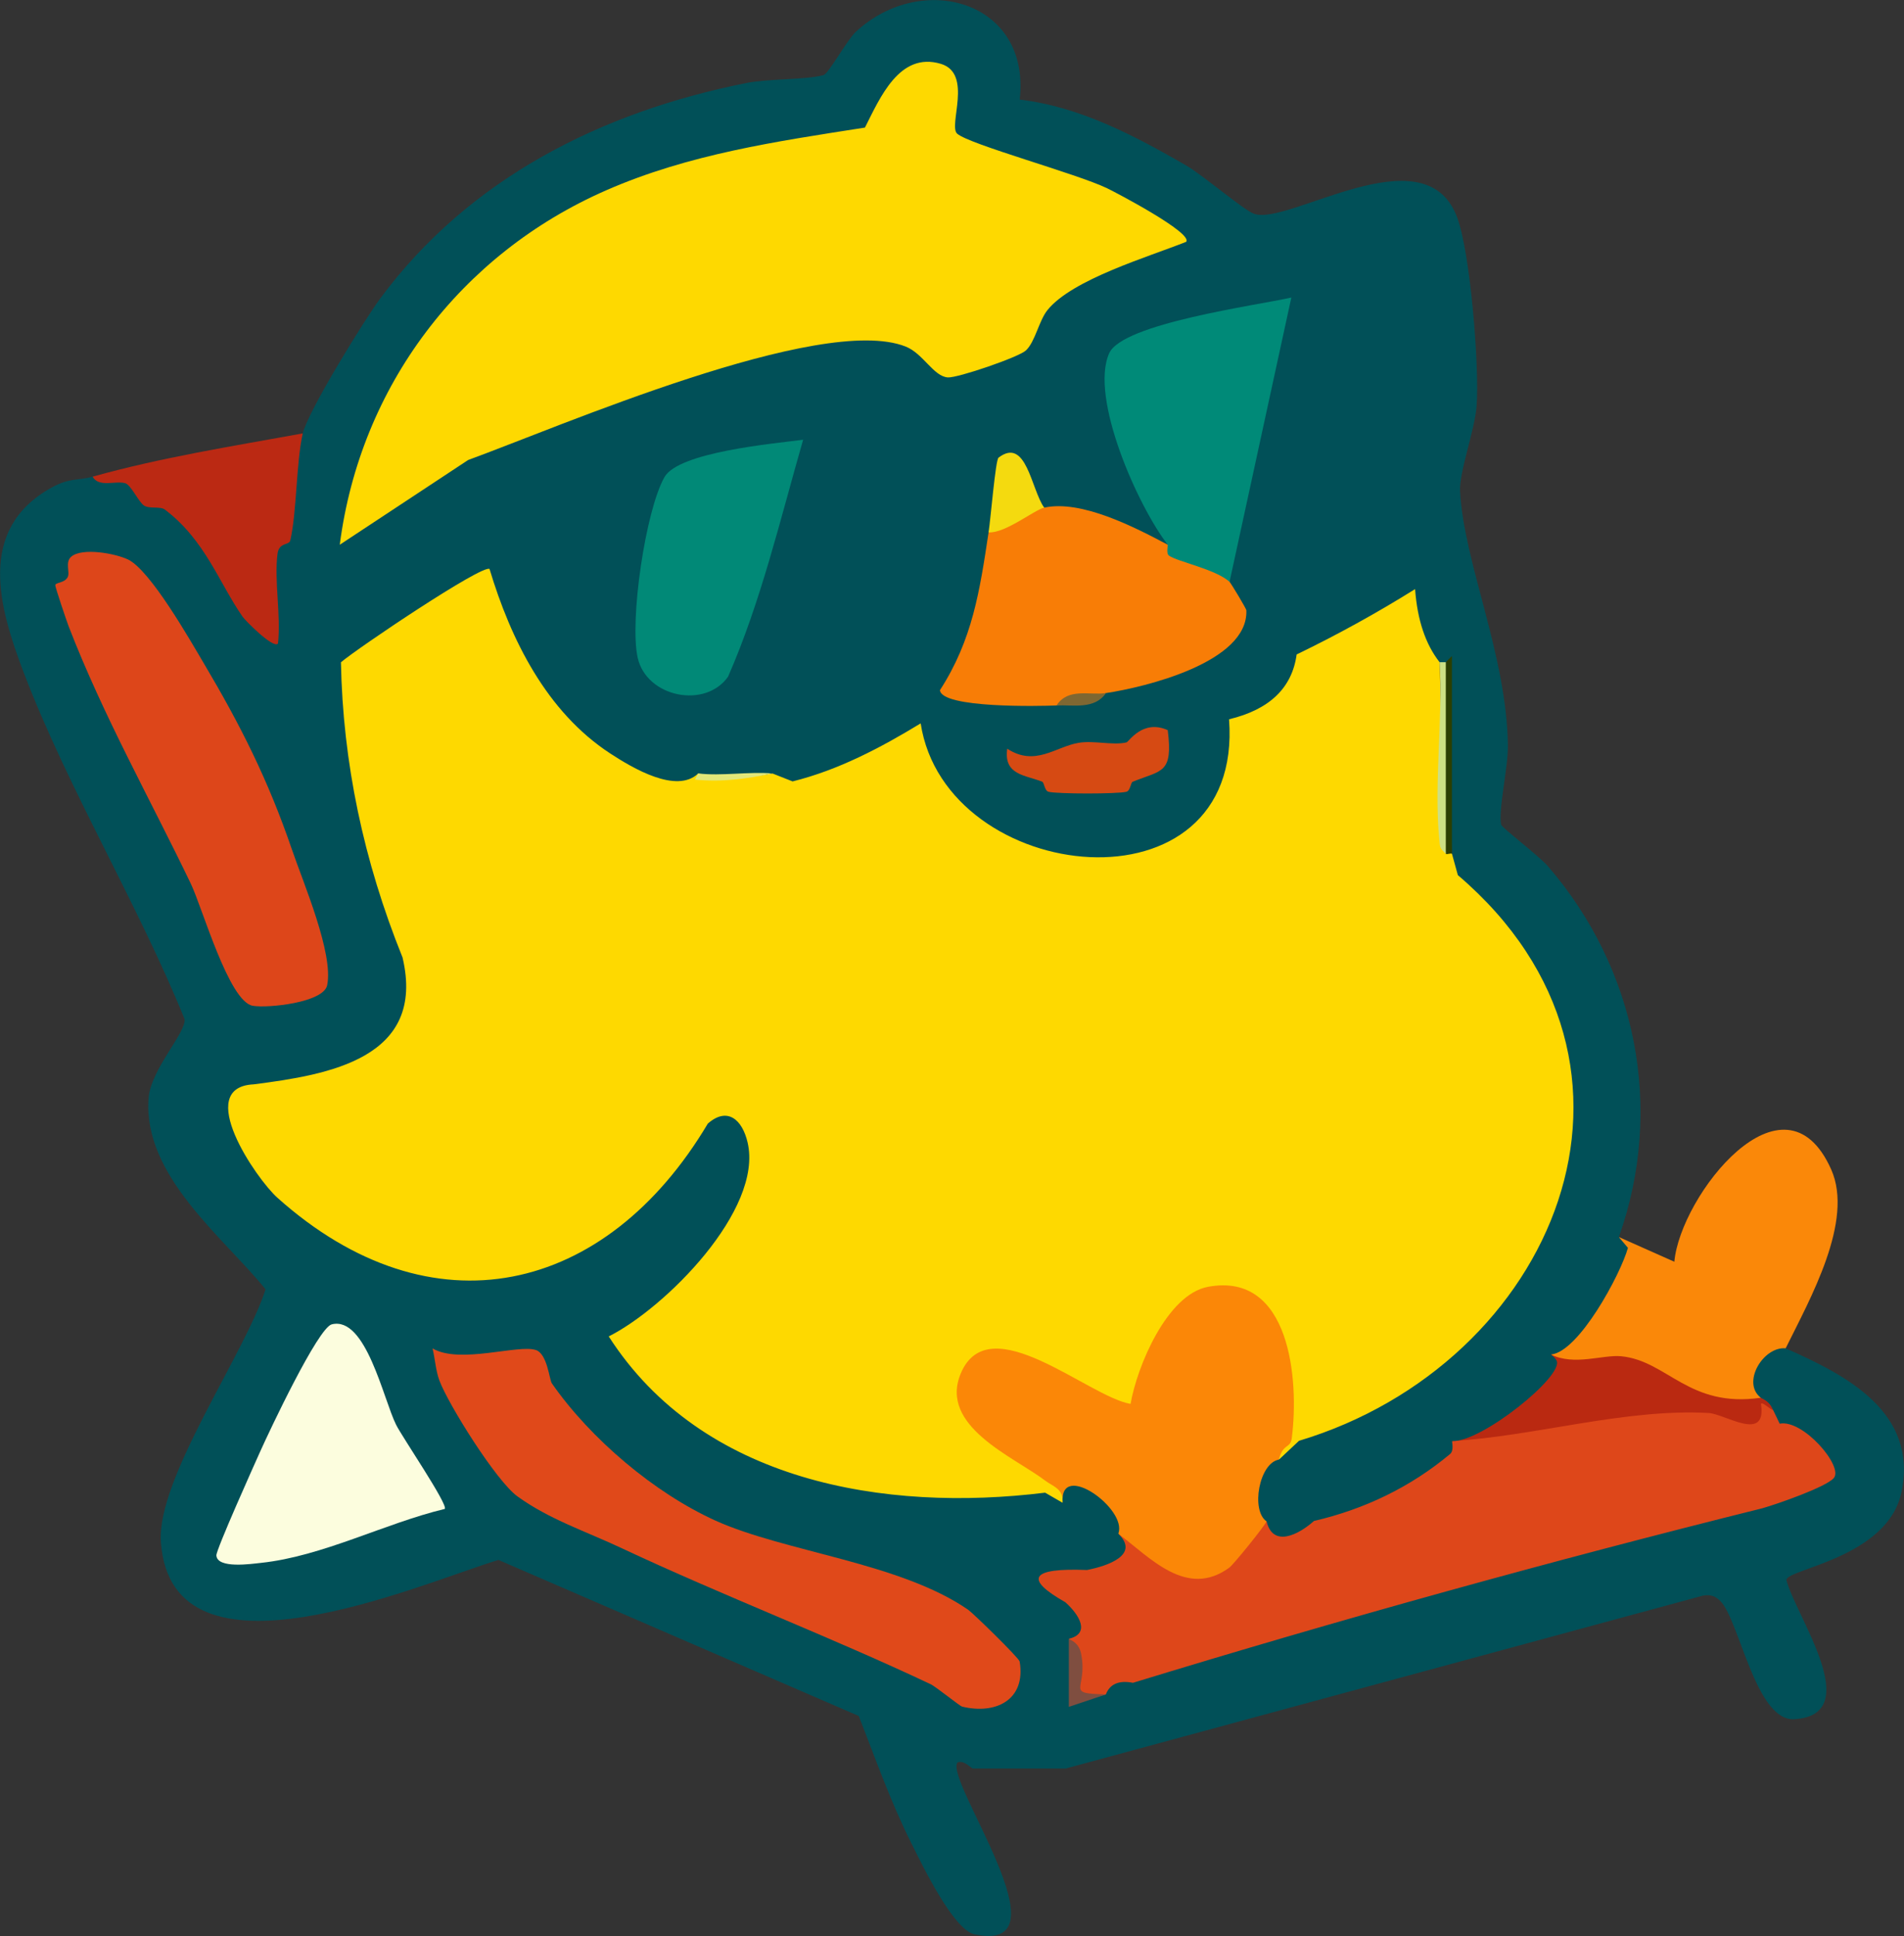
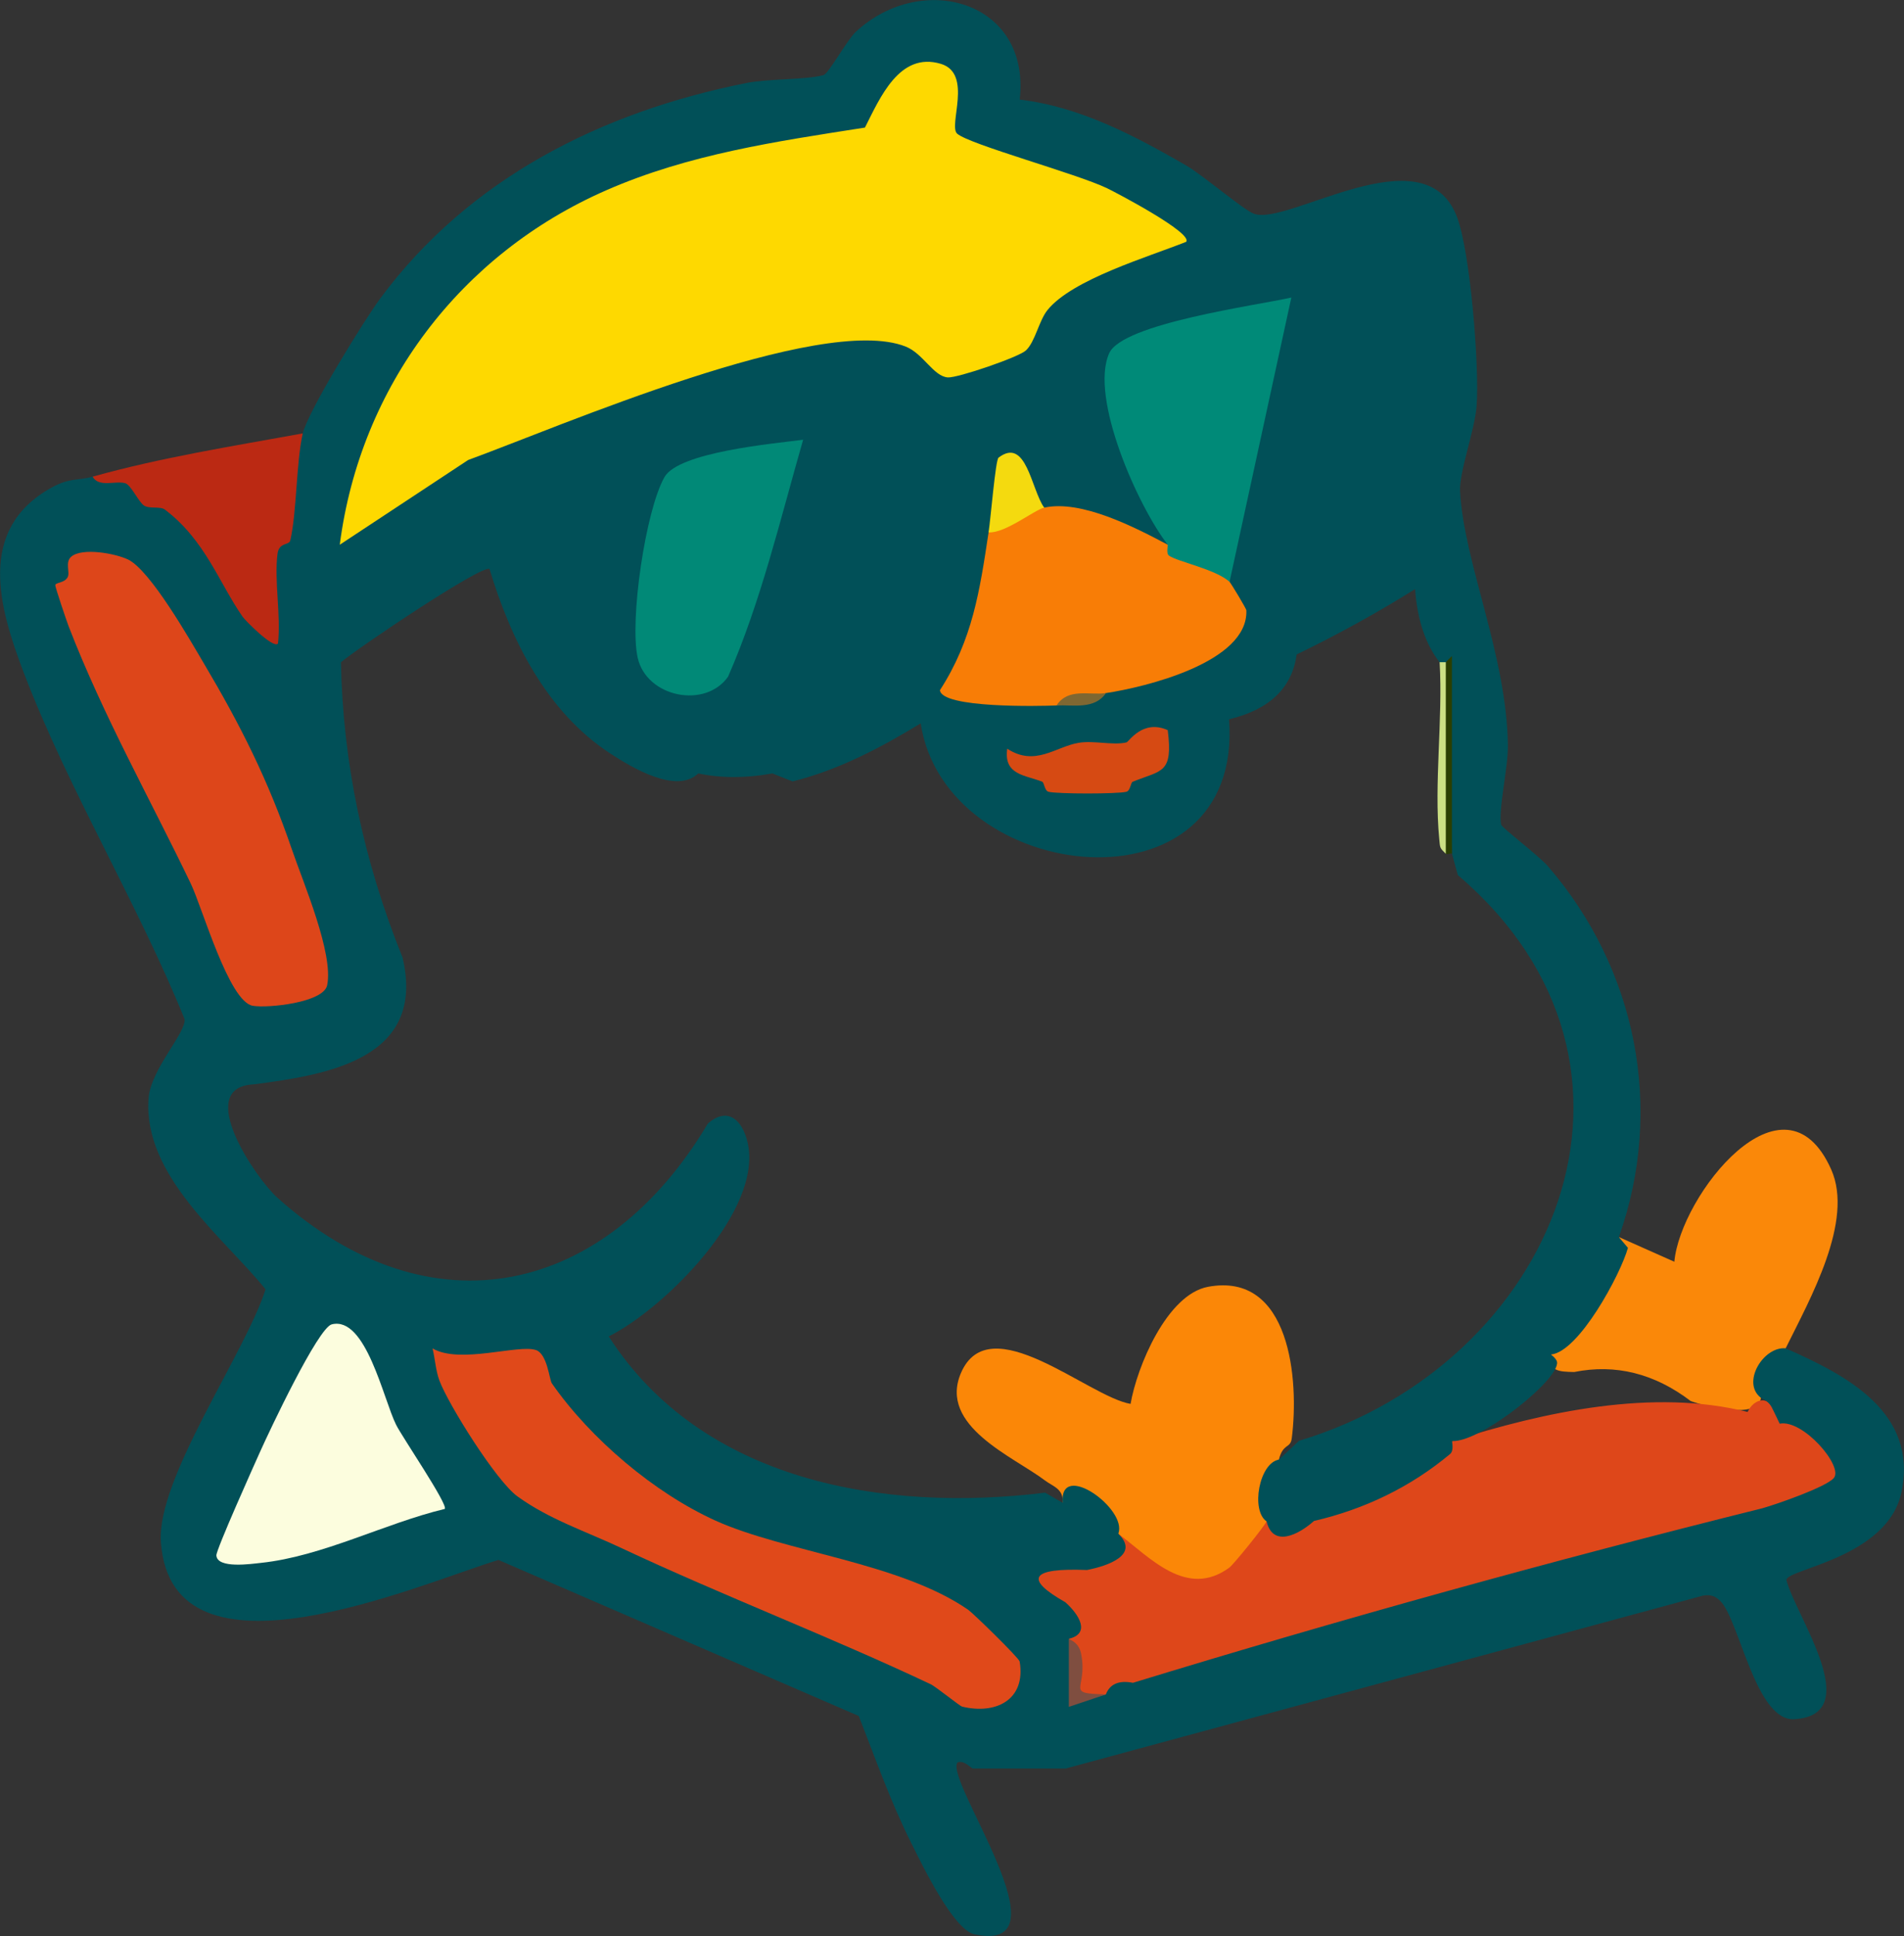
<svg xmlns="http://www.w3.org/2000/svg" id="Layer_2" data-name="Layer 2" viewBox="0 0 308.16 313.22">
  <rect x="0" y="0" width="308.16" height="313.22" fill="#333333" stroke="none" />
  <defs>
    <style>
      .cls-1 {
        fill: #015058;
      }

      .cls-2 {
        fill: #7f4e40;
      }

      .cls-3 {
        fill: #e2e779;
      }

      .cls-4 {
        fill: #bb2913;
      }

      .cls-5 {
        fill: #fb8707;
      }

      .cls-6 {
        fill: #de471a;
      }

      .cls-7 {
        fill: #018977;
      }

      .cls-8 {
        fill: #d64a13;
      }

      .cls-9 {
        fill: #2b3e01;
      }

      .cls-10 {
        fill: #e0491a;
      }

      .cls-11 {
        fill: #ba2911;
      }

      .cls-12 {
        fill: #7e6732;
      }

      .cls-13 {
        fill: #fcfdde;
      }

      .cls-14 {
        fill: #f4da0f;
      }

      .cls-15 {
        fill: #dd461a;
      }

      .cls-16 {
        fill: #f87d06;
      }

      .cls-17 {
        fill: #fed900;
      }

      .cls-18 {
        fill: #cce084;
      }

      .cls-19 {
        fill: #fa8809;
      }

      .cls-20 {
        fill: #008a78;
      }
    </style>
  </defs>
  <g id="Logo_icone" data-name="Logo icone">
    <g id="relaxing">
      <path class="cls-19" d="M262,200.13l8.99,4c.96-10.7,17.75-32.08,25.39-14.92,3.71,8.33-3.44,20.96-7.37,28.92-1.19,2.41-3.85,4.8-4,8-.4,3.55-8.78,1.48-11.37.54-5.88-4.47-12.17-6.04-18.86-4.7-2.45-.05-4.24-.11-3.77-2.84,3.33-4.39,9.23-14.01,11-19Z" />
-       <path class="cls-17" d="M172,243.13c-28.05,4.03-60.99-1.12-75.97-27.51,7.67-4.75,15.05-10.42,19.6-18.37,2.6-4.54,5.72-10.28,1.86-15.12-1.52-.32-8.63,11.03-10.56,13.19-17.08,19.02-46.01,17.58-63.46-.15-3.4-3.46-13.36-17.52-6.12-20.65,8.09-3.5,24.46-.57,26.47-14.15.73-4.94-7.15-23.79-8.56-30.99-.94-4.81-3.8-21.65-1.24-24.74,4.36-1.34,24.03-16.99,26.95-14.47,3.78,15.95,14.38,32.81,32.04,34.96,3.54.79,7.54.79,12,0,9.88-2.07,17.81-6.31,25.99-12-2.09,20.75,31.67,31.61,43,16.49,4.5-6,1.85-12.15,3.47-14.53.54-.8,7.69-3,9.24-5.25.91-1.32.66-3.58,1.48-5.02,1.38-2.41,10.51-5.36,13.84-7.17,1.38-.75,8.44-6.15,8.98-5.51.37,5.27,1.68,9.58,2.01,15,.19,10.37.53,20.7,1,31,.28-.86.61-.84,1,0,41.83,34.46,18.5,85.55-28,98-.71-.61-1.56-1.57-1.23-2.26,7.5-15.78-8.65-37.19-18.63-13.45-1.28,6.48-3.76,9.06-7.43,7.76l-11.4-5.88c-22.68-6.84-6.6,13.53,4.19,17.14,1.66,1.53,1.58,2.65-.5,3.7Z" />
      <path class="cls-6" d="M287,228.13c4.48.66,2.75.94,4.34,1.66,1.13.51,2.53.16,3.33.69,2.44,1.59,1.85,3.44,2.67,5.33.23.53,2.84.16,1.34,4.08-.76,1.98-10.83,5.45-13.28,6.18-18.42,5.49-42.44,10.66-61.84,16.12-14.45,4.06-26.61,8.68-39.26,11.93-1.36.35-3.71.06-5.29.02-4.28,1.87-5.95-.24-5.01-6.33l-.99-2.67c-.2-.47.33-1.63-.33-2.67-1.61-2.55-7.99-6.31-9.67-9.32,4.03-.47,9.45-.41,13.27-1.24,1.37-.3,5.35-1.45,4.73-3.77l2.69-.44c7.95,7.64,13.47,7.77,18.99-1.67l2.32.12c4.11,1.57,5.63-1.46,6.82-1.88,4.22-1.5,9.27-2.6,12.84-4.46,2.65-1.38,7.5-6.51,10.34-6.66,14.9-4.75,32.52-8.56,47.84-4.72,1.02-2.2,3.48-2.67,4.16-.28Z" />
      <path class="cls-5" d="M172,243.13c.14-2.28-1.51-2.59-2.88-3.62-5.09-3.85-17.25-8.79-13.6-17.36,4.62-10.82,20.59,3.8,27.46,4.98,1.03-5.99,5.87-17.72,12.56-18.95,13.31-2.45,14.74,15.09,13.53,24.51-.22,1.71-1.41.76-2.08,3.44s-1.28,8.09-2,10c-.27.71-5.33,6.98-6.02,7.48-6.93,5.09-12.89-1.7-17.98-5.48-1.88-1.39-5.8-5.65-6.19-5.83-1.18-.56-2.11.73-2.81.83Z" />
-       <path class="cls-11" d="M285,226.13c2.1-.31,2.24-.06,2,2-.53-.08-1.74-1.4-1.99-1.01.99,6.36-5.82,1.62-8.47,1.48-13.58-.76-28.34,3.81-41.54,4.53,1.41-3.05,4.61-2.56,5.69-3.32,1.14-.8,9.27-9.31,10.31-10.68,3.82,1.89,8.42,0,11.38.29,7.49.72,10.92,8.41,22.62,6.71Z" />
      <path class="cls-1" d="M49,70.13c.79-3.49,9.93-18.33,12.59-21.91,14.41-19.41,35.79-30.12,59.21-34.79,3.59-.72,9.59-.49,12.49-1.28.81-.22,3.79-5.67,5.22-7,10.72-9.95,28.34-4.98,26.53,10.96,9.81,1.18,18.5,5.81,26.88,10.62,2.71,1.56,9.36,7.26,11.05,7.86,5.52,1.98,27.42-13.15,32.77.32,2.24,5.63,3.71,24.43,3.25,30.72-.29,4-2.85,10.74-2.68,13.87.63,11.61,7.55,26.49,7.74,41.09.05,3.59-1.62,10.66-1.08,12.84.12.49,6.11,5.04,7.55,6.7,14.36,16.6,18.88,39.23,11.49,60.01l1.47,1.74c-1.2,4.32-7.97,16.87-12.47,17.26.38.29.72.6.92.98,1.27,2.44-12.23,13.3-16.92,13.02.1.73.2,1.66-.31,2.09-6.41,5.37-13.9,8.95-22.04,10.84-2.46,2.21-6.64,4.36-7.66.07-2.6-1.76-1.21-9.47,2-10l3.24-3.04c41.29-12.4,61.96-60.62,25.71-91.52l-.95-3.44c-.34-10.28-.67-20.61-1-31-.28.87-.62.86-1,0-2.29-2.91-3.61-6.86-3.97-11.83-6.22,3.88-12.61,7.4-19.17,10.57-.74,5.42-4.39,8.92-10.94,10.49,2.42,32.21-45.88,27.03-49.91.66-6.49,3.95-13.29,7.54-20.73,9.39l-3.27-1.29c-4.28.78-8.28.78-12,0-3.5,3.35-10.58-.83-14.29-3.26-10.28-6.73-16.06-18.4-19.49-29.82-1.21-.75-21.49,12.89-24.05,15.1.31,16.17,3.64,32.09,9.97,47.75,3.86,16.36-11.99,18.98-24.09,20.53-9.78.46.42,15.29,3.83,18.34,24.97,22.33,53.21,15.7,69.67-11.99,3.19-2.8,5.59-.61,6.44,3.06,2.54,10.94-13.38,26.81-22.48,31.37,15.13,23.54,44.64,28.48,70.63,25.28l2.84,1.64c-.56-6.99,10.57,1.02,9,5,3.55,3.42-1.72,5.22-5.06,5.87-9.09-.36-10.26,1.39-3.5,5.22,2.19,1.96,4.15,5.06.55,5.91l.97,2.28c-.96,5.91.72,8.15,5.03,6.72.65-1.69,2.12-2.32,4.39-1.88,33.66-10.3,67.6-19.71,101.84-28.23,2.41-.68,10.34-3.44,11.59-4.9,1.6-1.87-4.98-9.54-8.76-8.79l-1.06-2.2c-.52-1.12-.93-1.44-2-2-3.14-2.44.38-8.29,4-8,9.89,4.36,21.46,10.34,18.77,23.27-2.21,10.6-18.46,12.43-18.63,14.19,1.4,5.7,13.01,21.86,1.27,22.55-6.19.36-8.86-15.85-11.89-19.05-.85-.89-1.69-1.16-2.89-.94l-103.13,27.97h-15c-.3,0-1.4-1.39-2.49-1-2.33,2.68,18.41,31.14,2.73,27.82-3.42-.72-8.46-11.21-10.25-14.8-3.35-6.68-5.76-13.59-8.48-20.52l-58.32-25.25c-13,3.98-52.87,21.59-54.63-2.87-.74-10.24,13.68-30.62,16.94-40.91-6.8-8.41-19.83-18.33-18.94-30.86.34-4.77,6.14-10.66,5.83-12.87-7.58-18.68-18.93-37.39-26.04-56.07-3.98-10.46-7.68-23.12,4.47-29.88,3.03-1.68,4.28-1.11,6.71-1.8l6.86-.24c1.76,2.41,4.27,4.14,7.53,5.19,4.82,5.91,9.28,12.05,13.39,18.44-.89-5.89-.08-10.62,2.41-14.2l1.48-14.59c.42-.74,1.2-1.27,2.33-1.6Z" />
      <path class="cls-4" d="M49,70.13c-1.07,4.68-.96,12.77-2.02,17.31-.19.81-1.81.27-2.06,2.12-.57,4.38.58,10,.07,14.56-.75.89-5.31-3.75-5.7-4.31-3.82-5.46-6.05-12.41-12.61-17.37-.76-.57-2.48-.07-3.37-.65s-2.11-3.36-3.06-3.62c-1.56-.43-4.29.73-5.26-1.05,11.12-3.12,22.65-4.93,34-7Z" />
      <path class="cls-17" d="M191.99,39.12c-6.08,2.43-18.46,6.07-22.46,11.05-1.4,1.75-1.98,5.11-3.48,6.52-1.15,1.09-11.01,4.46-12.63,4.37-2.33-.14-4-3.88-6.86-5-13.73-5.4-56.18,13.04-70.79,18.36l-20.78,13.71c3.32-25.68,19.58-47.05,43.14-57.35,13.37-5.85,27.53-7.9,41.86-10.14,2.43-4.79,5.58-12.33,12.29-10.31,5.23,1.57,1.15,10.01,2.64,11.3,2,1.75,19.34,6.46,24.25,8.82,1.34.64,13.93,7.23,12.81,8.67Z" />
      <path class="cls-10" d="M86.74,218.41c1.86.65,2.16,4.79,2.58,5.4,6.25,8.97,16.61,17.75,26.52,22.22,11.23,5.06,29.85,6.79,40.85,14.4.79.54,8.24,7.8,8.34,8.38,1.04,6.2-3.85,8.62-9.33,7.29-.33-.08-4.29-3.25-5.05-3.61-15.99-7.56-33.91-14.45-49.99-22-5.91-2.78-11.73-4.66-16.9-8.39-3.45-2.48-11.23-14.94-12.65-18.77-.58-1.57-.71-3.54-1.1-5.18,4.39,2.6,13.92-.71,16.74.27Z" />
      <path class="cls-15" d="M20.67,90.49c3.66,1.71,10.14,13.16,12.36,16.9,5.87,9.89,10.36,18.78,14.2,30,1.87,5.47,6.79,16.9,5.72,22.01-.59,2.81-9.6,3.74-12.04,3.32-3.87-.67-8.14-15.82-10.03-19.76-6.54-13.62-14.14-27.08-19.77-41.63-.35-.92-2.17-6.3-2.16-6.65.01-.48,1.49-.31,2.01-1.32.41-.81-.5-2.45.62-3.34,1.82-1.44,7.03-.49,9.1.48Z" />
      <path class="cls-16" d="M189,88.13l9.76,3.41.24,2.59c.2.18,2.71,4.32,2.72,4.61.35,8.43-16.47,12.45-22.72,13.39-2.64.69-5.3,1.36-8,2-2.74.12-18.62.47-18.87-2.47,5.28-8.17,6.45-16.11,7.87-25.53.99-2.64,6.88-6.55,9-4,5.99-1.32,14.65,3.16,20,6Z" />
      <path class="cls-20" d="M189,88.13c-4.8-6.16-12.69-23.8-9.48-30.98,2.16-4.83,23.8-7.73,29.48-9.01l-10,45.99c-2.27-2.05-8.38-3.24-9.79-4.23-.53-.38-.14-1.73-.21-1.77Z" />
      <path class="cls-13" d="M71.99,244.12c-9.72,2.33-19.79,7.68-29.77,8.73-1.45.15-7.07,1-7.2-1.21-.05-.91,6.08-14.56,7.12-16.87,1.47-3.28,9.33-19.95,11.55-20.51,5.53-1.4,8.35,12.1,10.42,16.25,1.01,2.02,8.42,12.88,7.88,13.61Z" />
      <path class="cls-7" d="M129.99,71.13c-3.69,12.82-6.81,26.15-12.15,38.34-3.69,5.25-13.19,3.35-14.63-3.05-1.35-6,1.27-23.88,4.34-29.24,2.33-4.06,17.68-5.41,22.45-6.04Z" />
      <path class="cls-8" d="M189,118.13c.86,7.04-.91,6.43-5.67,8.34-.35.14-.36,1.46-1.03,1.63-1.44.36-11.15.36-12.59,0-.67-.17-.69-1.49-1.03-1.63-2.7-1.09-6.28-1.05-5.66-5.34,4.52,2.95,7.83-.33,11.54-.95,2.52-.42,5.53.45,7.76-.07.38-.09,2.62-3.81,6.69-1.98Z" />
      <path class="cls-14" d="M160,86.13c.35-2.3,1.12-11.72,1.61-12.09,4.51-3.43,5.27,5.11,7.39,8.09-1.58.35-6.31,4.18-9,4Z" />
      <path class="cls-9" d="M235,138.13c-.2-.16-.83.17-1,0-.94-10.38-.94-20.71,0-31l.99-1v32Z" />
      <path class="cls-18" d="M234,138.13c-1.02-1-.91-.92-1.06-2.4-.87-8.96.61-19.39.06-28.6h1v31Z" />
      <path class="cls-2" d="M173,265.13c.08.19,1.61.46,1.99,2.47,1.11,5.85-2.84,6.35,4.01,6.53l-6.01,2.01v-11.01Z" />
-       <path class="cls-3" d="M113,125.13c3.74.45,8.16-.32,12,0-4.19.88-8.05,1.44-12.52,1l.52-1Z" />
-       <path class="cls-12" d="M179,112.13c-1.85,2.69-5.24,1.88-8,2,1.88-2.91,5.38-1.6,8-2Z" />
+       <path class="cls-12" d="M179,112.13c-1.85,2.69-5.24,1.88-8,2,1.88-2.91,5.38-1.6,8-2" />
    </g>
  </g>
</svg>